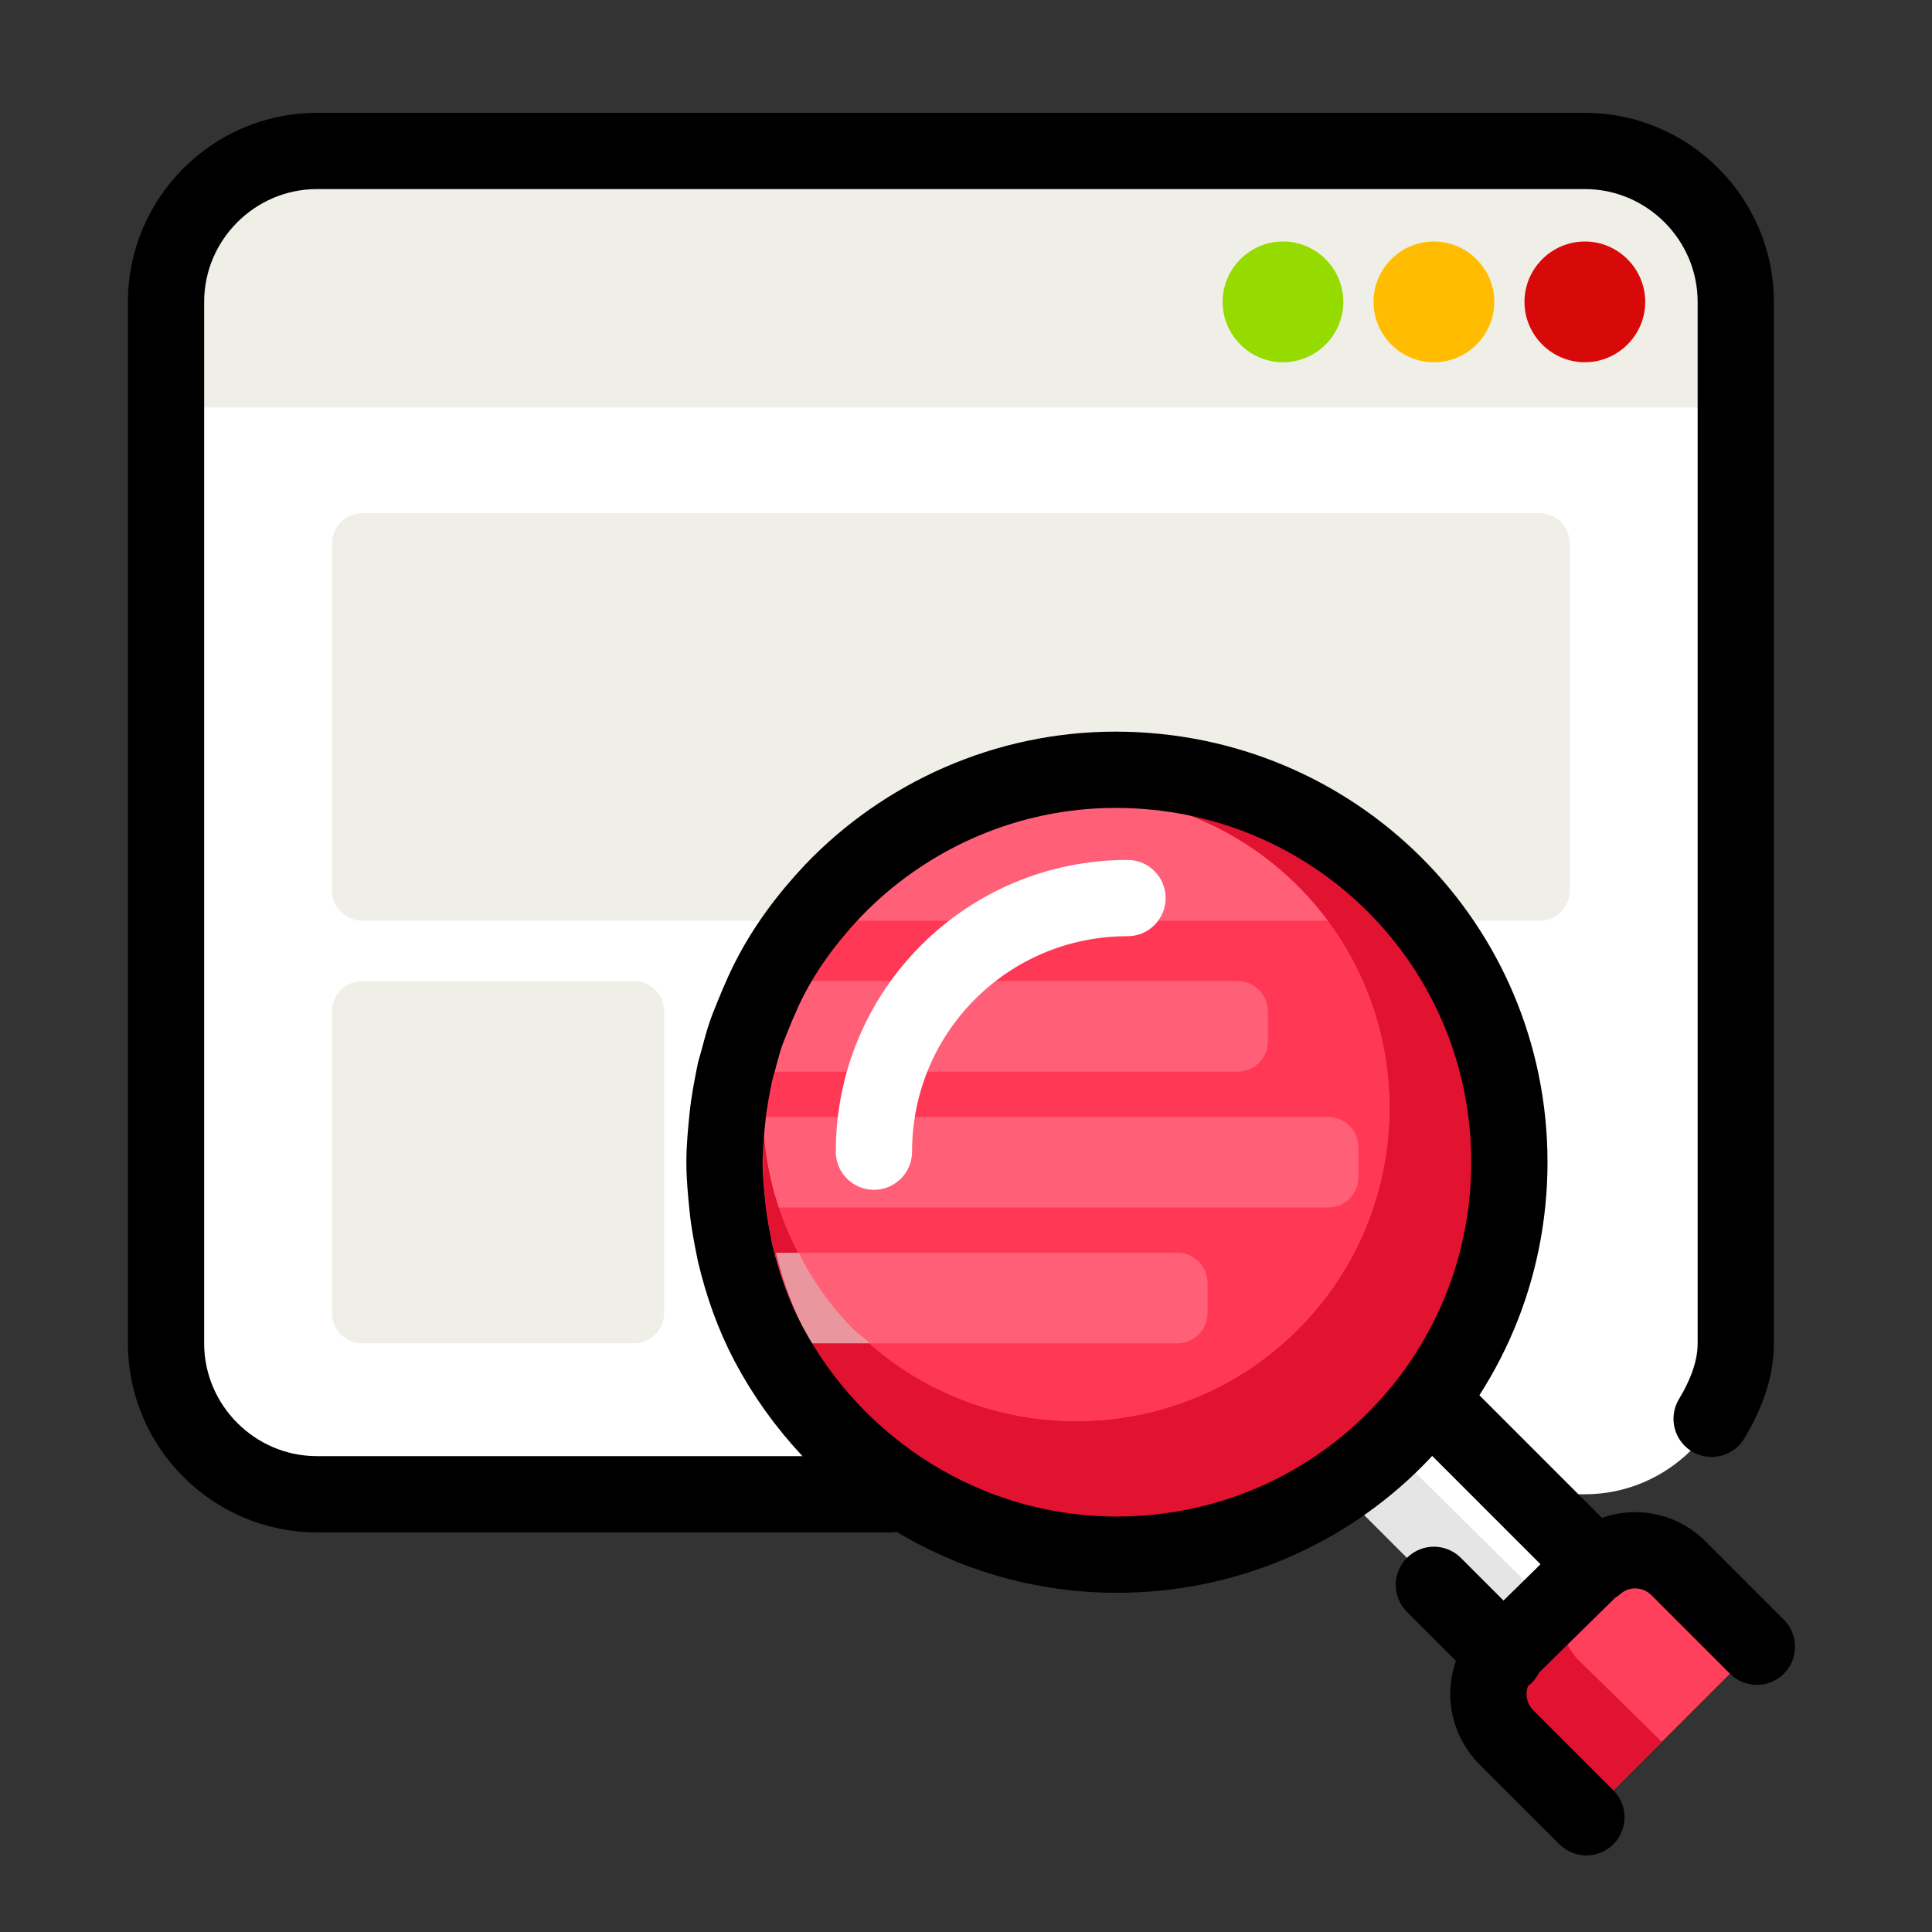
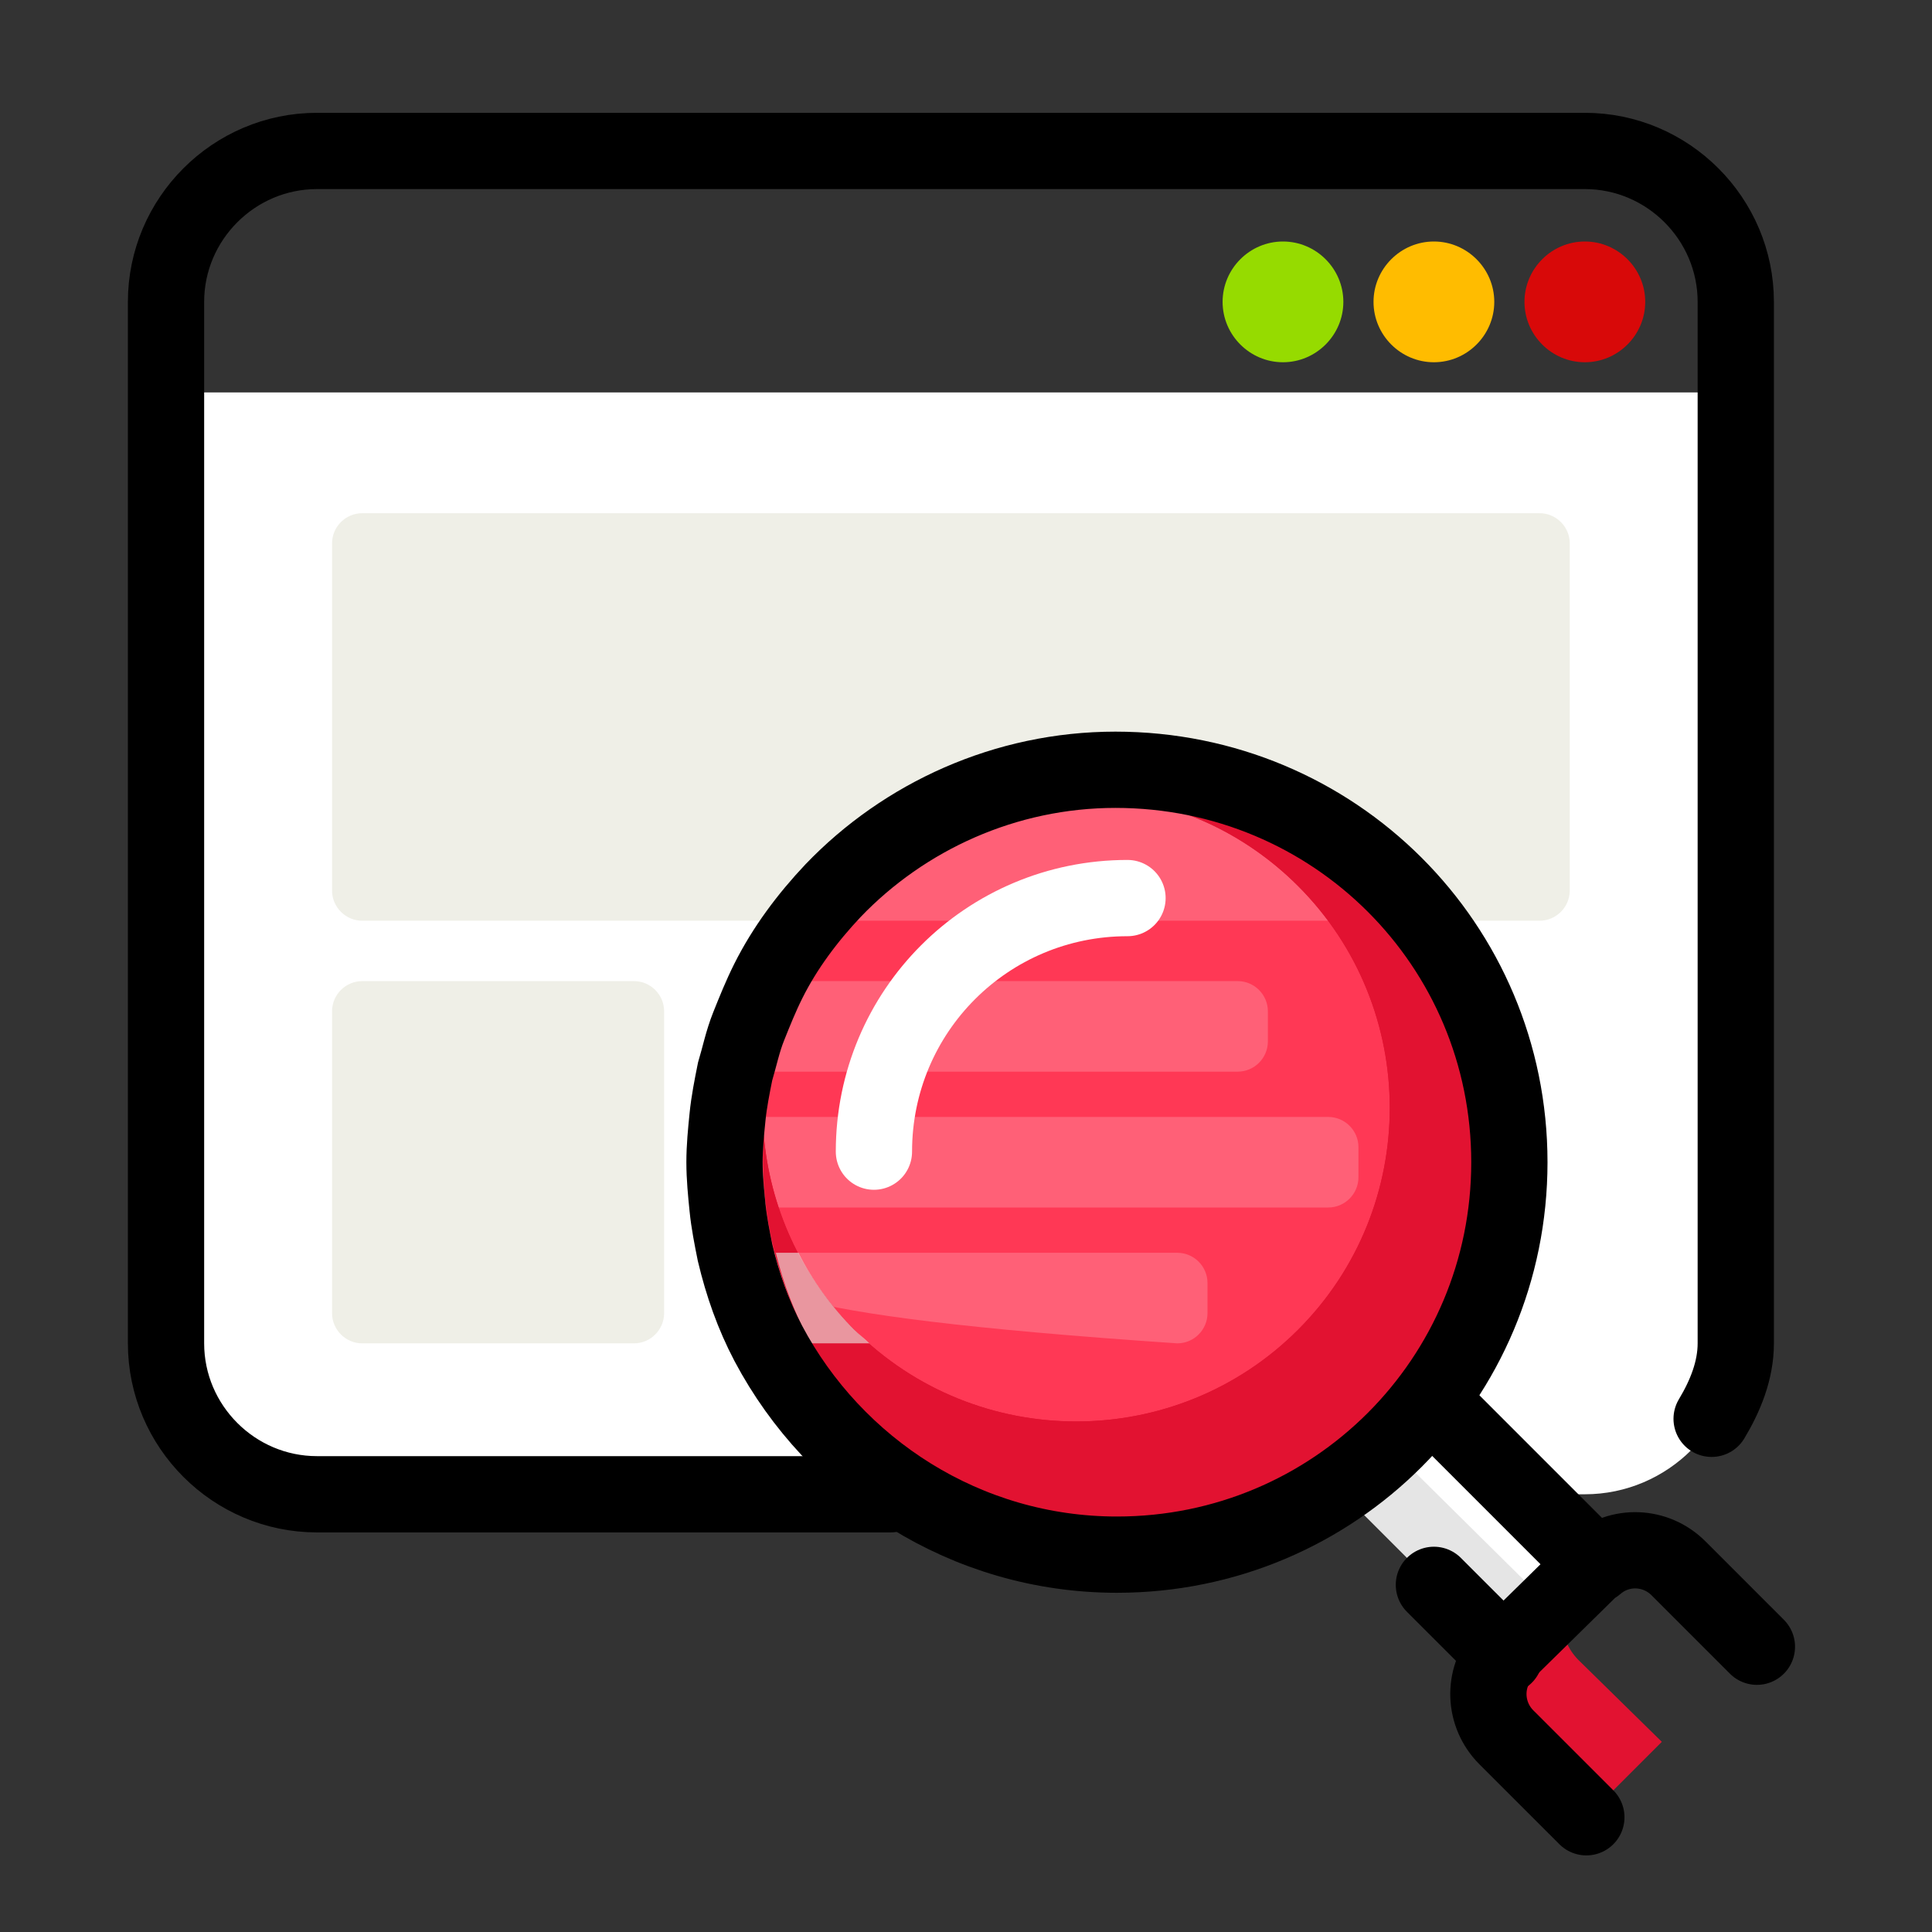
<svg xmlns="http://www.w3.org/2000/svg" width="76" height="76" viewBox="0 0 76 76" fill="none">
  <rect x="0" y="0" width="76" height="76" fill="#333333" stroke="none" />
  <path d="M68.281 15.438V52.844C68.281 56.109 65.609 58.781 62.344 58.781H12.469C9.203 58.781 6.531 56.109 6.531 52.844V15.438H68.281Z" fill="white" />
  <path d="M24.938 52.844H14.25C13.597 52.844 13.062 52.309 13.062 51.656V39.781C13.062 39.128 13.597 38.594 14.25 38.594H24.938C25.591 38.594 26.125 39.128 26.125 39.781V51.656C26.125 52.309 25.591 52.844 24.938 52.844Z" fill="#EFEFE7" />
  <path d="M60.562 36.219H14.25C13.597 36.219 13.062 35.684 13.062 35.031V21.375C13.062 20.722 13.597 20.188 14.25 20.188H60.562C61.216 20.188 61.75 20.722 61.75 21.375V35.031C61.75 35.684 61.216 36.219 60.562 36.219Z" fill="#EFEFE7" />
-   <path d="M68.281 11.875V16.031H6.531V11.875C6.531 8.609 9.203 5.938 12.469 5.938H62.344C65.609 5.938 68.281 8.609 68.281 11.875Z" fill="#EFEFE7" />
  <path d="M35.031 58.781H12.469C9.203 58.781 6.531 56.109 6.531 52.844V18.406V11.875C6.531 8.609 9.203 5.938 12.469 5.938H62.344C65.609 5.938 68.281 8.609 68.281 11.875V18.406V52.844C68.281 53.913 67.866 54.922 67.331 55.812" stroke="black" stroke-width="3" stroke-miterlimit="10" stroke-linecap="round" stroke-linejoin="round" />
  <path d="M50.469 14.25C49.163 14.25 48.094 13.181 48.094 11.875C48.094 10.569 49.163 9.5 50.469 9.5C51.775 9.5 52.844 10.569 52.844 11.875C52.844 13.181 51.775 14.25 50.469 14.25Z" fill="#96DB00" />
  <path d="M56.406 14.25C55.1 14.25 54.031 13.181 54.031 11.875C54.031 10.569 55.1 9.5 56.406 9.5C57.712 9.5 58.781 10.569 58.781 11.875C58.781 13.181 57.712 14.25 56.406 14.25Z" fill="#FFBC00" />
  <path d="M62.344 14.25C61.038 14.25 59.969 13.181 59.969 11.875C59.969 10.569 61.038 9.5 62.344 9.5C63.65 9.5 64.719 10.569 64.719 11.875C64.719 13.181 63.65 14.25 62.344 14.25Z" fill="#D80909" />
  <path d="M43.938 61.156C52.463 61.156 59.375 54.245 59.375 45.719C59.375 37.193 52.463 30.281 43.938 30.281C35.412 30.281 28.5 37.193 28.5 45.719C28.5 54.245 35.412 61.156 43.938 61.156Z" fill="#FF3855" />
-   <path opacity="0.2" d="M47.5 50.469V51.656C47.5 52.309 46.966 52.844 46.312 52.844H30.222C29.628 51.716 29.212 50.528 28.916 49.281H46.312C46.966 49.281 47.5 49.816 47.5 50.469Z" fill="white" />
+   <path opacity="0.2" d="M47.5 50.469V51.656C47.5 52.309 46.966 52.844 46.312 52.844C29.628 51.716 29.212 50.528 28.916 49.281H46.312C46.966 49.281 47.5 49.816 47.5 50.469Z" fill="white" />
  <path opacity="0.2" d="M31.766 36.219H56.109C53.259 32.597 48.866 30.281 43.938 30.281C39.009 30.281 34.616 32.597 31.766 36.219Z" fill="white" />
  <path opacity="0.2" d="M49.875 39.781V40.969C49.875 41.622 49.341 42.156 48.688 42.156H28.916C29.094 41.562 29.212 40.969 29.45 40.375C29.688 39.781 29.925 39.188 30.222 38.594H48.688C49.341 38.594 49.875 39.128 49.875 39.781Z" fill="white" />
  <path opacity="0.2" d="M53.438 45.125V46.312C53.438 46.966 52.903 47.5 52.25 47.5H28.619C28.559 46.906 28.5 46.312 28.5 45.719C28.5 45.125 28.559 44.531 28.619 43.938H52.25C52.903 43.938 53.438 44.472 53.438 45.125Z" fill="white" />
  <path d="M54.803 35.447C51.656 32.359 47.5 30.994 43.403 31.291C46.194 31.528 48.925 32.716 51.062 34.853C55.872 39.662 55.872 47.5 51.062 52.309C46.253 57.119 38.416 57.119 33.606 52.309C31.469 50.172 30.281 47.441 30.044 44.65C29.806 48.687 31.172 52.844 34.259 55.991C39.9 61.631 49.103 61.631 54.744 55.991C60.444 50.291 60.444 41.147 54.803 35.447Z" fill="#E21231" />
  <path d="M54.803 35.447C51.656 32.359 47.5 30.994 43.403 31.291C46.194 31.528 48.925 32.716 51.062 34.853C55.872 39.662 55.872 47.5 51.062 52.309C46.253 57.119 38.416 57.119 33.606 52.309C31.469 50.172 30.281 47.441 30.044 44.65C29.806 48.687 31.172 52.844 34.259 55.991C39.9 61.631 49.103 61.631 54.744 55.991C60.444 50.291 60.444 41.147 54.803 35.447Z" fill="#E21231" />
  <path opacity="0.6" d="M31.884 52.844H34.2C34.022 52.666 33.784 52.487 33.606 52.309C32.716 51.419 31.944 50.35 31.409 49.281H30.519C30.816 50.528 31.291 51.716 31.884 52.844Z" fill="#EFEFE7" />
  <path d="M34.378 45.303C34.378 39.781 38.831 35.328 44.353 35.328" stroke="white" stroke-width="3" stroke-miterlimit="10" stroke-linecap="round" />
-   <path d="M66.025 61.691L69.112 64.778L62.403 71.487L59.256 68.341C58.306 67.391 58.247 65.906 59.138 64.956L61.691 62.344L62.522 61.631C63.531 60.74 65.134 60.741 66.025 61.691Z" fill="#FF405D" />
  <path d="M62.166 65.372L65.372 68.519L62.403 71.487L59.316 68.341C58.366 67.391 58.306 65.906 59.256 64.956L61.809 62.344C61.156 63.294 61.334 64.6 62.166 65.372Z" fill="#E21231" />
  <path d="M59.316 64.956L62.7 61.631C62.759 61.572 62.759 61.572 62.819 61.572L57 55.812L56.703 55.575C56.169 56.228 55.634 56.822 55.041 57.416C54.447 58.009 53.853 58.544 53.2 59.078L53.438 59.375L59.197 65.134C59.197 65.075 59.256 65.016 59.316 64.956Z" fill="#E5E5E5" />
  <path d="M55.278 57.534L55.041 57.356C55.634 56.763 56.169 56.169 56.644 55.575L57 55.812L62.759 61.572L62.7 61.631L61.038 63.234L55.278 57.534Z" fill="white" />
  <path d="M69.112 64.778L66.025 61.691C65.134 60.8 63.709 60.741 62.759 61.572C62.7 61.572 62.7 61.631 62.641 61.631L59.256 64.956C59.197 65.016 59.197 65.016 59.138 65.075C58.306 66.025 58.366 67.45 59.256 68.341L62.403 71.487" stroke="black" stroke-width="3" stroke-miterlimit="10" stroke-linecap="round" stroke-linejoin="round" />
  <path d="M56.406 62.344L59.197 65.134" stroke="black" stroke-width="3" stroke-miterlimit="10" stroke-linecap="round" stroke-linejoin="round" />
  <path d="M62.938 61.75L62.759 61.572L57 55.812" stroke="black" stroke-width="3" stroke-miterlimit="10" stroke-linejoin="round" />
  <path d="M59.375 45.719C59.375 54.269 52.487 61.156 43.938 61.156C38 61.156 32.834 57.772 30.222 52.844C29.628 51.716 29.212 50.528 28.916 49.281C28.797 48.688 28.678 48.094 28.619 47.5C28.559 46.906 28.5 46.312 28.5 45.719C28.5 45.125 28.559 44.531 28.619 43.938C28.678 43.344 28.797 42.75 28.916 42.156C29.094 41.562 29.212 40.969 29.45 40.375C29.688 39.781 29.925 39.188 30.222 38.594C30.875 37.288 31.766 36.1 32.775 35.031C35.566 32.122 39.544 30.281 43.878 30.281C52.487 30.281 59.375 37.169 59.375 45.719Z" stroke="black" stroke-width="3" stroke-miterlimit="10" />
</svg>